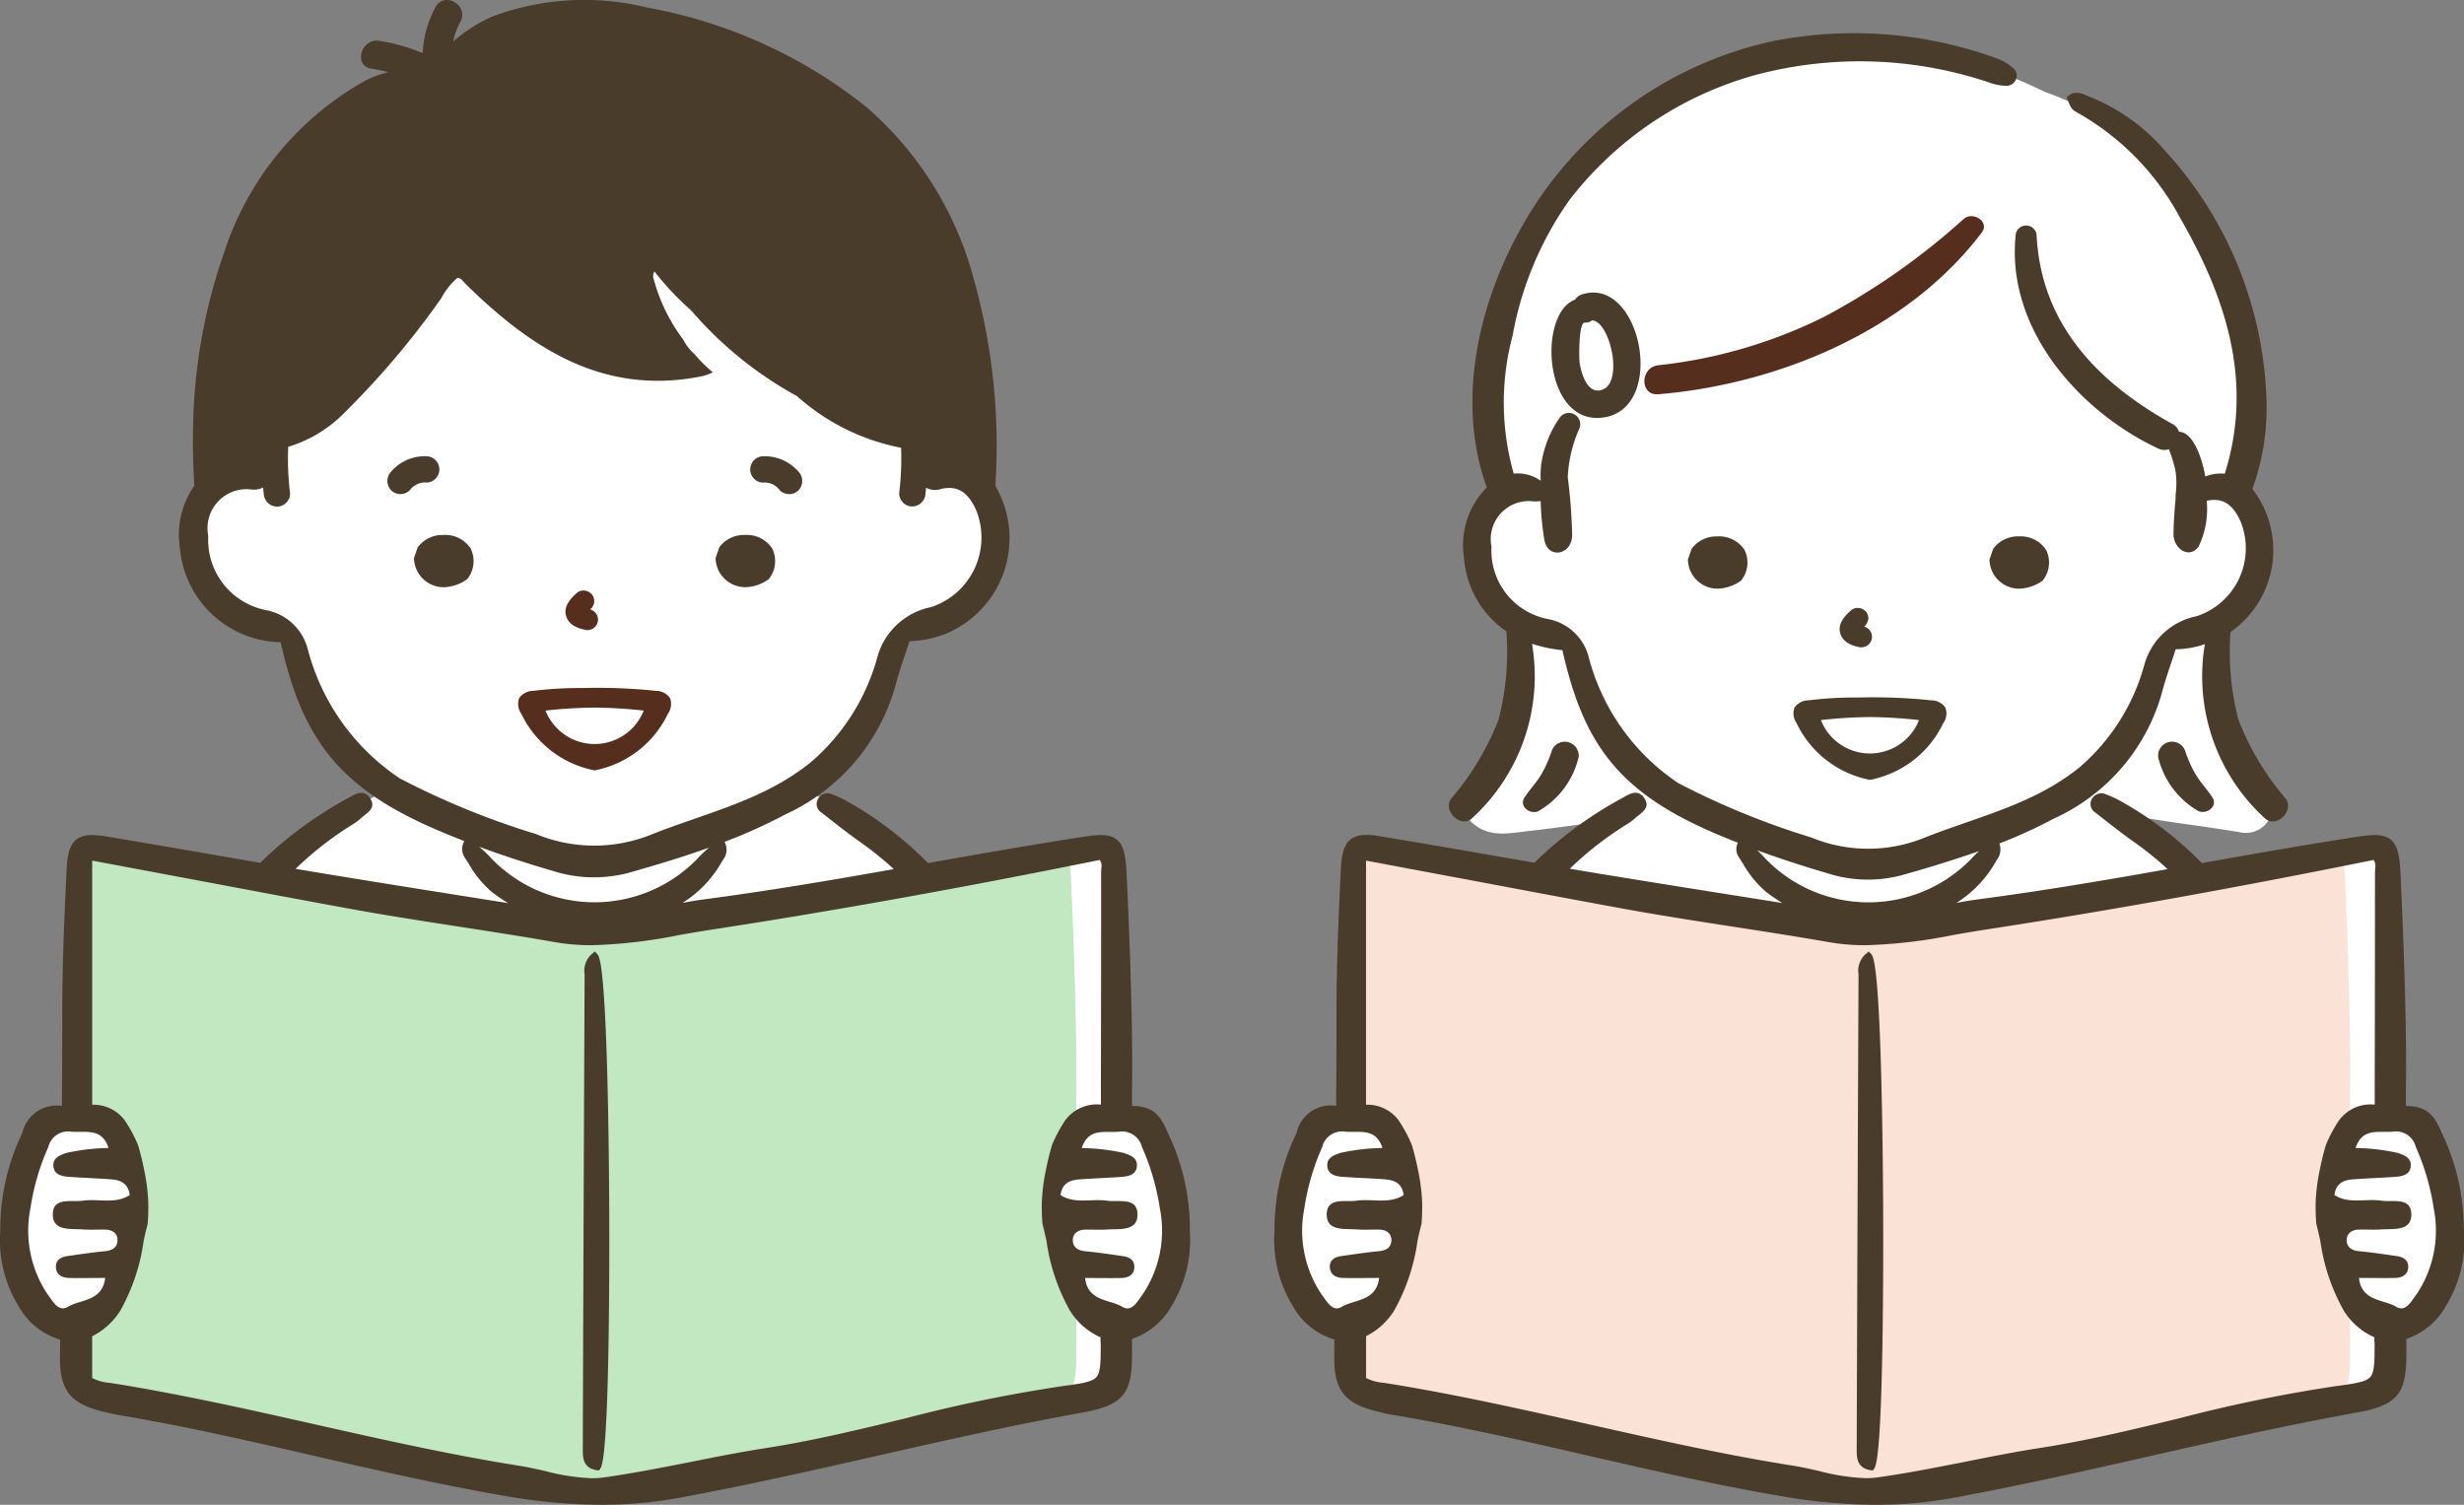
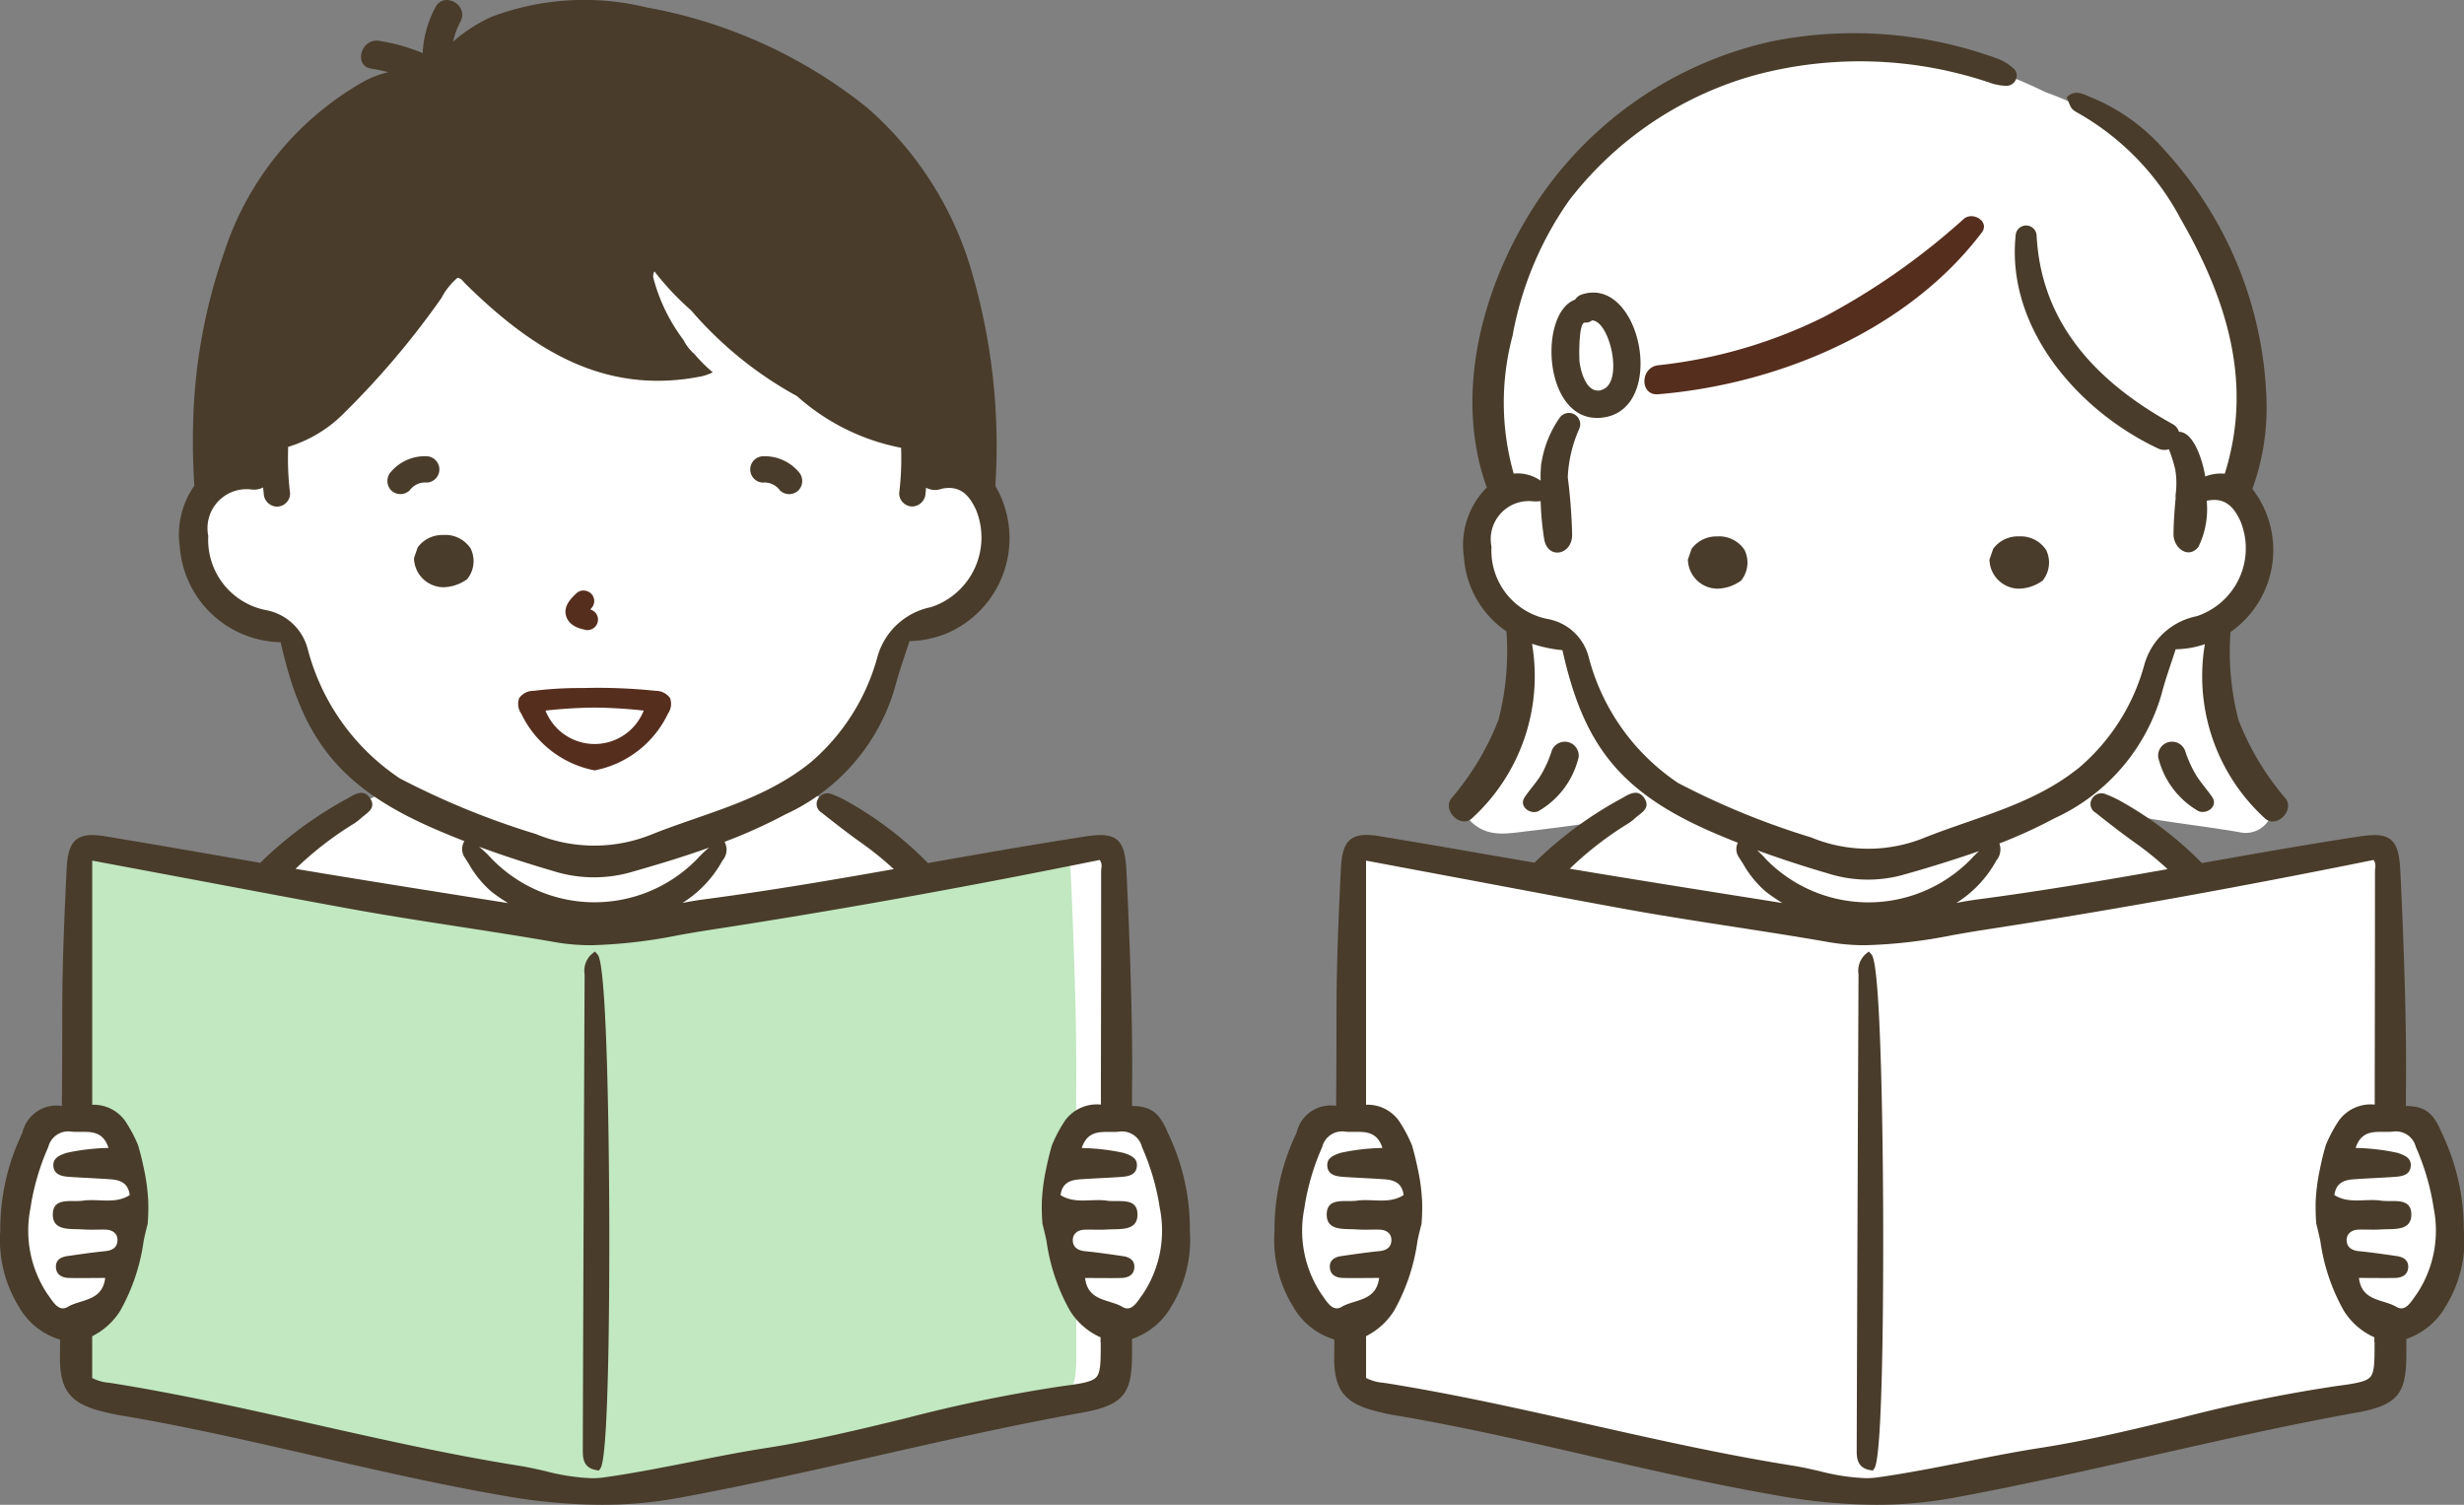
<svg xmlns="http://www.w3.org/2000/svg" data-name="グループ 1743" width="88.422" height="54" viewBox="0 0 88.422 54">
  <rect x="0" y="0" width="88.422" height="54" fill="#808080" stroke="none" />
  <defs>
    <clipPath id="a">
      <path data-name="長方形 1350" fill="none" d="M0 0h88.423v54H0z" />
    </clipPath>
  </defs>
  <g data-name="グループ 1742" clip-path="url(#a)">
    <path data-name="パス 2629" d="M41.671 41.716a4.851 4.851 0 0 0-.785-1.538h-1.024v-9.714l-.618-.1-5.884 1.3a5.417 5.417 0 0 0-.674-.7c-1.078-.912-3.813-2.708-3.813-2.708a9.422 9.422 0 0 0 1.892-1.685c.3-.566.939-2.459 1.036-2.638s.5-1.16.856-1.34a6.532 6.532 0 0 0 1.741-.746 3.943 3.943 0 0 0 1.243-2.21 8.427 8.427 0 0 0-.249-2.1c-.1-.387-1.872-.69-2.117-.594s-.5.181-.5.181v-1.439l-9.759-7.4-.539.18a12.239 12.239 0 0 0 .9 3.481c.553.774.787 1.119.787 1.119a44.374 44.374 0 0 1-4.78-1.768 24.977 24.977 0 0 1-3.346-2.284l-.678.071s-2.7 3.833-4.006 4.8a29.6 29.6 0 0 0-2.53 2.15l-.475.891s-1.126.55-1.211 1.052a8.148 8.148 0 0 0-.219 2.144c.134.214.6.825.809 1.173s.506.356.928.711 1.326.423 1.592.688.327 1.226.552 1.86a9.564 9.564 0 0 0 1.369 2.289c.368.388 1.735 1.51 1.735 1.51l-1.449.737s-1.749 1.347-2.764 2.289L3.405 30.36l-.559.345-.287 9.489s-.3-.167-.934.4a4.652 4.652 0 0 0-1.177 2.86c-.055 1.023-.411 1.132 0 1.981s.137.657.876 1.341a2.287 2.287 0 0 0 1.232.712l.1 2.026.579.657s17.03 3.34 17.139 3.368 1.944 0 1.944 0l16.57-3.225a1.68 1.68 0 0 0 .974-.63 7.1 7.1 0 0 0 .185-2.17 1.05 1.05 0 0 0 1.141-.4 4.839 4.839 0 0 0 .931-2.491 6.986 6.986 0 0 0-.447-2.9" fill="#fff" />
    <path data-name="パス 2630" d="M38.05 45.149a5.331 5.331 0 0 1-.091-3.128 2.043 2.043 0 0 1 .659-1.406v-1.4c.029-1.929-.056-4.821-.186-7.711-.049-1.078-.242-1.253-1.237-1.094-4.332.694-8.625 1.638-12.972 2.236-1.436.2-2.833.762-4.318.515-2.877-.479-5.755-.948-8.63-1.443-2.471-.426-4.935-.894-7.406-1.32-.889-.153-1.1.08-1.146 1.023-.077 1.658-.145 3.315-.149 4.977 0 1.264-.01 2.528-.016 3.792a2.488 2.488 0 0 1 2.377 2.2 6.666 6.666 0 0 1-.767 3.769 2.1 2.1 0 0 1-1.658 1.192c0 .451-.007.9-.011 1.354-.012 1.1.265 1.541 1.306 1.818.187.05.375.1.565.131 4.42.77 8.729 2.089 13.147 2.878a15.675 15.675 0 0 0 5.833.069c4.6-.881 9.108-2.169 13.707-3.03 1.366-.256 1.573-.606 1.567-2.009 0-.739 0-1.479-.006-2.236a4.646 4.646 0 0 1-.566-1.177" fill="#c1e8c1" />
    <path data-name="パス 2631" d="M42.7 44.156a7.942 7.942 0 0 0-.79-3.5c-.3-.728-.6-.954-1.286-.969v-.614c.027-1.763-.042-4.532-.2-7.8-.041-.866-.195-1.306-.922-1.306a3.811 3.811 0 0 0-.566.053c-1.883.289-3.789.625-5.635.952a12.854 12.854 0 0 0-2.959-2.248 3.721 3.721 0 0 0-.468-.213.389.389 0 0 0-.51.144.358.358 0 0 0 .122.508c.47.373.944.744 1.434 1.091a11.415 11.415 0 0 1 1.153.935c-2.25.4-4.552.789-6.836 1.089-.25.033-.5.076-.747.124a4.134 4.134 0 0 0 1.41-1.473l.033-.057A.584.584 0 0 0 26 30.21a18.563 18.563 0 0 0 2.186-.986 7.217 7.217 0 0 0 3.929-4.553c.142-.555.342-1.1.522-1.663a3.765 3.765 0 0 0 1.415-.313 3.715 3.715 0 0 0 1.669-5.253v-.047a22.21 22.21 0 0 0-.788-7.425 12.364 12.364 0 0 0-3.829-6.118 17.613 17.613 0 0 0-7.9-3.585A9.416 9.416 0 0 0 17.65.6a5.5 5.5 0 0 0-1.39.894 2.75 2.75 0 0 1 .262-.714c.315-.587-.579-1.11-.894-.523a3.824 3.824 0 0 0-.459 1.65 6.766 6.766 0 0 0-1.564-.442c-.652-.1-.933.9-.275 1 .206.032.408.074.606.124a3.518 3.518 0 0 0-.965.383 10.929 10.929 0 0 0-4.924 6.075 19.98 19.98 0 0 0-1.085 5.395 24.415 24.415 0 0 0 .012 2.989 3.049 3.049 0 0 0-.522 2.191 3.7 3.7 0 0 0 3.62 3.424c.751 3.353 2 5.15 5.427 6.657q.578.254 1.166.481a.541.541 0 0 0 0 .569c.053.08.1.161.156.242a3.733 3.733 0 0 0 .835 1.02 6.717 6.717 0 0 0 .579.394c-2.175-.344-4.421-.7-6.629-1.063l-1-.167a12.151 12.151 0 0 1 2.079-1.613 1.67 1.67 0 0 0 .257-.194c.21-.194.575-.354.345-.716s-.55-.158-.8-.012a13.906 13.906 0 0 0-3.147 2.319l-1.671-.288a440.611 440.611 0 0 0-3.885-.662 2.955 2.955 0 0 0-.475-.046c-.718 0-.881.45-.918 1.227-.074 1.523-.153 3.293-.157 5.034q0 1.731-.013 3.461a1.256 1.256 0 0 0-1.42.97 7.942 7.942 0 0 0-.791 3.5 4.549 4.549 0 0 0 .657 2.715 2.533 2.533 0 0 0 1.49 1.2c0 .194 0 .389-.006.582-.013 1.215.351 1.7 1.5 1.99.195.049.4.1.609.135 2.368.395 4.748.942 7.049 1.471 2.231.513 4.539 1.043 6.839 1.436A20.369 20.369 0 0 0 21.59 54a15.2 15.2 0 0 0 2.771-.248c2.374-.435 4.765-.977 7.076-1.5 2.419-.548 4.92-1.115 7.4-1.559 1.558-.279 1.792-.741 1.786-2.185v-.459a2.574 2.574 0 0 0 1.417-1.177 4.546 4.546 0 0 0 .657-2.715M14.336 27.925a8 8 0 0 1-3.3-4.661A1.907 1.907 0 0 0 9.574 21.9a2.567 2.567 0 0 1-2.1-2.666 1.4 1.4 0 0 1 1.557-1.667.7.7 0 0 0 .411-.075c.007.072.013.144.022.216a.488.488 0 0 0 .473.473.475.475 0 0 0 .473-.473 10.3 10.3 0 0 1-.068-1.673 4.753 4.753 0 0 0 2.049-1.255 29.968 29.968 0 0 0 3.446-4.08 2.456 2.456 0 0 1 .584-.733.428.428 0 0 1 .124.051c.073.068.136.146.208.216 2.347 2.292 4.928 3.978 8.447 3.266a1.817 1.817 0 0 0 .377-.14 5.328 5.328 0 0 1-.655-.653 1.717 1.717 0 0 1-.4-.515 6.358 6.358 0 0 1-1.074-2.212.316.316 0 0 1 .037-.241 9.975 9.975 0 0 0 1.317 1.4 13.641 13.641 0 0 0 3.8 3.077 7.825 7.825 0 0 0 3.734 1.853 10.275 10.275 0 0 1-.069 1.633.475.475 0 0 0 .473.473.488.488 0 0 0 .473-.473c.008-.067.013-.133.02-.2a.672.672 0 0 0 .556.039c.668-.143.994.232 1.236.754a2.629 2.629 0 0 1-1.612 3.492 2.505 2.505 0 0 0-1.93 1.8A7.587 7.587 0 0 1 29.1 27.35c-1.68 1.365-3.74 1.813-5.674 2.578a5.492 5.492 0 0 1-4.2 0 28.509 28.509 0 0 1-4.888-2m3.307 2.89a3.924 3.924 0 0 0-.453-.432c.868.32 1.75.606 2.639.865a4.861 4.861 0 0 0 2.751.065c.962-.275 1.924-.56 2.865-.9a4.039 4.039 0 0 0-.421.4 5.14 5.14 0 0 1-7.382 0m-15.93 15.64a4.1 4.1 0 0 1-.622-3.094 8.513 8.513 0 0 1 .641-2.2.735.735 0 0 1 .82-.553c.5.053 1.1-.162 1.342.587a7.553 7.553 0 0 0-1.52.179c-.237.085-.484.178-.459.475s.288.361.536.38c.508.038 1.018.053 1.525.091.333.025.622.126.678.565-.52.335-1.116.124-1.668.2-.422.062-1.093-.141-1.092.5 0 .608.649.5 1.093.534.266.018.534 0 .8.006.251.008.436.139.428.389s-.182.359-.439.384c-.458.044-.913.113-1.369.178-.241.035-.425.157-.4.42s.232.356.467.363c.409.011.818 0 1.3 0-.1.849-.887.762-1.341 1.037-.336.2-.54-.2-.72-.443M39.5 48.173c0 .686 0 1.064-.152 1.241s-.544.239-1.223.328a53.652 53.652 0 0 0-5.63 1.156c-1.621.394-3.3.8-4.973 1.061-.91.14-1.827.322-2.714.5-1.026.2-2.086.413-3.136.559a3.179 3.179 0 0 1-.434.029 7.635 7.635 0 0 1-1.656-.253c-.308-.07-.627-.143-.943-.193-2.461-.39-4.934-.946-7.325-1.484-2.365-.532-4.81-1.082-7.248-1.473l-.134-.02a1.655 1.655 0 0 1-.624-.172v-1.5a2.525 2.525 0 0 0 1.006-.913 7.08 7.08 0 0 0 .839-2.494c.041-.209.092-.416.146-.622a7.468 7.468 0 0 0 .021-.817 7.133 7.133 0 0 0-.158-1.174q-.085-.42-.205-.832a5.164 5.164 0 0 0-.47-.881 1.391 1.391 0 0 0-1.178-.573v-8.762l2.737.513c2.14.4 4.24.8 6.341 1.184 1.365.252 2.759.468 4.107.676 1.124.174 2.285.353 3.423.553a7.585 7.585 0 0 0 1.325.11 18.325 18.325 0 0 0 3.132-.365c.358-.063.728-.127 1.091-.183 4.424-.679 9.006-1.5 14-2.512a.373.373 0 0 1 .056.3c0 .042-.006.083-.006.124q0 3.827-.009 7.655v.7a1.413 1.413 0 0 0-1.285.572 5.176 5.176 0 0 0-.47.881q-.12.411-.205.832a7.114 7.114 0 0 0-.158 1.174 7.468 7.468 0 0 0 .021.817c.054.206.1.413.146.622a7.077 7.077 0 0 0 .839 2.494 2.47 2.47 0 0 0 1.1.96v.176zm1.5-1.717c-.18.239-.384.647-.72.443-.454-.275-1.245-.188-1.341-1.037.484 0 .893.008 1.3 0 .236-.007.445-.1.467-.363s-.162-.385-.4-.42c-.455-.066-.911-.134-1.369-.178-.257-.025-.432-.143-.439-.384s.177-.382.428-.389c.267-.008.535.012.8-.006.444-.03 1.093.074 1.093-.534 0-.642-.67-.439-1.092-.5-.552-.081-1.149.13-1.668-.2.057-.438.345-.54.678-.565.508-.038 1.018-.052 1.525-.091.248-.019.511-.079.536-.38s-.222-.39-.459-.475a7.556 7.556 0 0 0-1.52-.179c.247-.749.847-.534 1.342-.587a.735.735 0 0 1 .82.553 8.513 8.513 0 0 1 .641 2.2A4.1 4.1 0 0 1 41 46.458" fill="#493c2a" />
    <path data-name="パス 2632" d="M21.447 34.255l-.1-.109-.115.093a.806.806 0 0 0-.253.724v.093c-.027 6-.048 11.528-.065 16.893v.073c0 .243-.012.649.479.733l.1.017.057-.084c.335-.491.319-7.8.313-9.261-.009-2.055-.066-8.791-.416-9.173" fill="#493c2a" />
    <path data-name="パス 2633" d="M21.298 27.638l.04.008.041-.008a3.693 3.693 0 0 0 2.59-2.025.611.611 0 0 0 .076-.562.627.627 0 0 0-.515-.26 20.075 20.075 0 0 0-2.627-.1 13.439 13.439 0 0 0-1.757.1.627.627 0 0 0-.515.26.611.611 0 0 0 .076.562 3.694 3.694 0 0 0 2.591 2.025m.04-2.246a17.471 17.471 0 0 1 1.762.108 1.894 1.894 0 0 1-3.524 0 17.468 17.468 0 0 1 1.762-.108" fill="#562e1e" />
-     <path data-name="パス 2634" d="M26.734 21.073a1.5 1.5 0 0 0 .839-.28l.022-.016.014-.024a1.025 1.025 0 0 0 .1-1.073 1.091 1.091 0 0 0-.965-.483 1.1 1.1 0 0 0-.922.431l-.01.014-.136.393.005.031a1.065 1.065 0 0 0 1.054 1.005" fill="#493c2a" />
    <path data-name="パス 2635" d="M15.921 19.199a1.1 1.1 0 0 0-.922.431l-.01.014-.136.393.005.031a1.065 1.065 0 0 0 1.054 1.005 1.505 1.505 0 0 0 .839-.28l.023-.016.014-.024a1.026 1.026 0 0 0 .1-1.073 1.092 1.092 0 0 0-.965-.483" fill="#493c2a" />
    <path data-name="パス 2636" d="M21.038 22.612a.294.294 0 0 0 .049 0 .393.393 0 0 0 .24-.091.385.385 0 0 0 .132-.26.38.38 0 0 0-.28-.391l.019-.019a.39.39 0 0 0 .125-.247.382.382 0 0 0-.092-.285.408.408 0 0 0-.3-.128.36.36 0 0 0-.246.1c-.183.174-.459.436-.378.784.045.194.207.444.726.53" fill="#562e1e" />
    <path data-name="パス 2637" d="M15.316 17.318a.473.473 0 0 0 0-.945 1.6 1.6 0 0 0-1.281.553.486.486 0 0 0 0 .668.477.477 0 0 0 .669 0 .682.682 0 0 1 .613-.277" fill="#493c2a" />
    <path data-name="パス 2638" d="M27.373 17.318a.682.682 0 0 1 .613.277.477.477 0 0 0 .669 0 .486.486 0 0 0 0-.668 1.6 1.6 0 0 0-1.281-.553.473.473 0 0 0 0 .945" fill="#493c2a" />
    <path data-name="パス 2639" d="M87.386 41.233a1.891 1.891 0 0 0-1.469-1.054 9.358 9.358 0 0 1-.156-1.412l-.185-8.318-6 .879-1.142-.335-.033-.03c-.58-.49-1.639-1.237-2.494-1.821 1.463.326 2.97.466 4.453.721a.973.973 0 0 0 .517-1.875c-.216-.09-.514-.74-.631-.953a5.877 5.877 0 0 1-.555-1.547 14.206 14.206 0 0 1-.193-3.284 1.987 1.987 0 0 0 .617-.357 3.943 3.943 0 0 0 1.243-2.21v-.377c-.071-.362-.181-.722-.335-.765a1.193 1.193 0 0 1-.583-1.5 8.268 8.268 0 0 0 .254-1.446 13.546 13.546 0 0 0-.863-5.232 12.742 12.742 0 0 0-2.132-4.244 11.067 11.067 0 0 0-4.3-2.767 17.328 17.328 0 0 0-5.031-1.583 19.478 19.478 0 0 0-5.252.4 11.832 11.832 0 0 0-7.779 5.41 11.055 11.055 0 0 0-1.392 10.2 3.439 3.439 0 0 0-.315.184 2.353 2.353 0 0 0-.755 2.565c.19.267.433.6.569.827.2.331.479.358.868.665a16.92 16.92 0 0 1 .177 2.548 4.363 4.363 0 0 1-1.033 2.644.845.845 0 0 0-.292.5.816.816 0 0 0-.129.154 1.787 1.787 0 0 0-.45.8.919.919 0 0 0 .237.9c.621.552 1.283.387 2.059.3.951-.111 1.9-.24 2.846-.38h.022c-.627.494-1.806 1.44-2.5 2.109l-6.688-1.171-.286 9.738s-.551-.2-1.121.5-.285.871-.712 2.153a4.564 4.564 0 0 0-.119 3.207 1.891 1.891 0 0 0 1.353 1.391c.523.156.616-.3.7.414s-.664 1.547.185 2.046 1.015.261 2.25.594 15.463 3.183 15.938 3.23a29.568 29.568 0 0 0 6.413-.882c1.52-.566 10.9-2.419 10.9-2.419s1.457-.166 1.512-.428a2.653 2.653 0 0 0 .317-1.259c-.048-.689-.435-1.209 0-1.181s.708.178 1.254-.532a4.18 4.18 0 0 0 .879-2.634 9.736 9.736 0 0 0-.645-3.088" fill="#fff" />
-     <path data-name="パス 2640" d="M83.587 44.707a4.258 4.258 0 0 1 .6-3.883.52.52 0 0 1 .148-.129V39.22c.029-1.929-.056-4.821-.186-7.711-.049-1.078-.242-1.253-1.237-1.094-4.332.694-8.625 1.638-12.972 2.236-1.436.2-2.834.762-4.318.515-2.877-.479-5.755-.948-8.63-1.443-2.471-.426-4.935-.894-7.406-1.32-.888-.153-1.1.08-1.146 1.023-.077 1.658-.145 3.315-.149 4.977q0 1.847-.016 3.7c1.745-.244 2.363 1.693 2.272 3.26-.1 1.641-.458 4.14-2.328 4.576 0 .257 0 .514-.006.771-.012 1.1.265 1.541 1.306 1.818.187.05.375.1.565.131 4.42.77 8.729 2.089 13.147 2.878a15.674 15.674 0 0 0 5.832.069c4.6-.881 9.108-2.169 13.707-3.03 1.366-.256 1.573-.606 1.568-2.009 0-.744-.005-1.488-.006-2.251a5.229 5.229 0 0 1-.744-1.6" fill="#fae3d6" />
    <path data-name="パス 2641" d="M55.212 29.105a3.045 3.045 0 0 0 1.437-1.926.5.5 0 0 0-.954-.263 4.272 4.272 0 0 1-.4.9c-.173.281-.4.52-.581.792-.225.333.2.638.5.5" fill="#493c2a" />
    <path data-name="パス 2642" d="M78.403 26.915a.5.5 0 0 0-.954.263 3.044 3.044 0 0 0 1.437 1.926c.3.137.725-.167.5-.5-.184-.272-.408-.512-.581-.792a4.272 4.272 0 0 1-.4-.9" fill="#493c2a" />
    <path data-name="パス 2643" d="M71.115 8.348c.3-.392-.312-.772-.641-.495a24.887 24.887 0 0 1-5.011 3.515 17.574 17.574 0 0 1-5.954 1.739c-.656.07-.674 1.1 0 1.041 4.3-.36 8.936-2.278 11.606-5.8" fill="#562e1e" />
    <path data-name="パス 2644" d="M56.786 10.56a.477.477 0 0 0-.264.192c-1.352.5-1.134 4.536 1.017 4.23 2.3-.327 1.343-5.073-.752-4.422m.665 3.444c-.513.119-.716-.635-.767-1-.021-.146-.041-1.442.187-1.427a.365.365 0 0 0 .257-.079c.648.006 1.171 2.306.323 2.5" fill="#493c2a" />
-     <path data-name="パス 2645" d="M67.048 22.228a.383.383 0 0 0-.093-.285.407.407 0 0 0-.3-.128.36.36 0 0 0-.246.1c-.183.174-.459.436-.378.784.045.194.208.444.726.53a.312.312 0 0 0 .049 0 .392.392 0 0 0 .239-.091.384.384 0 0 0 .132-.26.38.38 0 0 0-.28-.391l.019-.019a.39.39 0 0 0 .125-.247" fill="#493c2a" />
    <path data-name="パス 2646" d="M71.536 19.682l-.01.014-.136.393.005.031a1.065 1.065 0 0 0 1.054 1.005 1.5 1.5 0 0 0 .839-.28l.022-.016.014-.024a1.025 1.025 0 0 0 .1-1.073 1.091 1.091 0 0 0-.965-.483 1.1 1.1 0 0 0-.922.431" fill="#493c2a" />
    <path data-name="パス 2647" d="M61.636 19.251a1.1 1.1 0 0 0-.922.431l-.01.014-.136.393.005.031a1.065 1.065 0 0 0 1.054 1.005 1.507 1.507 0 0 0 .839-.28l.022-.016.014-.024a1.025 1.025 0 0 0 .1-1.073 1.091 1.091 0 0 0-.965-.483" fill="#493c2a" />
-     <path data-name="パス 2648" d="M64.397 25.391a.611.611 0 0 0 .076.562 3.694 3.694 0 0 0 2.591 2.025l.04.008.041-.008a3.694 3.694 0 0 0 2.59-2.025.611.611 0 0 0 .076-.562.628.628 0 0 0-.515-.26 20.069 20.069 0 0 0-2.627-.1 13.434 13.434 0 0 0-1.757.1.628.628 0 0 0-.515.26m2.707.341a17.471 17.471 0 0 1 1.762.108 1.894 1.894 0 0 1-3.524 0 17.468 17.468 0 0 1 1.762-.108" fill="#493c2a" />
    <path data-name="パス 2649" d="M88.414 44.156a7.943 7.943 0 0 0-.79-3.5c-.3-.728-.6-.954-1.286-.969v-.614c.027-1.763-.042-4.532-.2-7.8-.041-.866-.195-1.306-.922-1.306a3.812 3.812 0 0 0-.566.053c-1.883.288-3.788.625-5.634.952a12.864 12.864 0 0 0-2.96-2.248 3.733 3.733 0 0 0-.468-.213.389.389 0 0 0-.51.144.358.358 0 0 0 .122.508c.47.373.944.744 1.434 1.091a11.315 11.315 0 0 1 1.151.936c-2.249.4-4.551.789-6.834 1.089-.25.033-.5.076-.747.124a4.134 4.134 0 0 0 1.411-1.477l.033-.057a.61.61 0 0 0 .1-.6 17.842 17.842 0 0 0 1.984-.907 7.041 7.041 0 0 0 3.833-4.441c.138-.542.334-1.069.51-1.622a3.366 3.366 0 0 0 1.048-.182 6.9 6.9 0 0 0 2.181 6.274c.417.322 1.025-.308.725-.725a9.816 9.816 0 0 1-1.7-2.828 9.738 9.738 0 0 1-.286-3.157 3.585 3.585 0 0 0 .784-5.136 8.488 8.488 0 0 0 .511-3.052 13.9 13.9 0 0 0-3.644-9.085 7.014 7.014 0 0 0-2.679-1.924c-.272-.115-.57-.282-.848.007.158.4.142.423.432.58a9.429 9.429 0 0 1 3.638 3.753c1.678 2.907 2.626 5.922 1.6 9.175a1.548 1.548 0 0 0-.7.1c-.016-.1-.04-.222-.074-.353-.139-.544-.427-1.242-.869-1.251a.47.47 0 0 0-.238-.282c-2.667-1.48-4.706-3.565-4.871-6.763a.377.377 0 0 0-.753 0c-.34 3.331 2.253 6.3 5.11 7.643a.521.521 0 0 0 .39.028 5.824 5.824 0 0 1 .226.716 3.006 3.006 0 0 1 .017.9.465.465 0 0 0 0 .126c-.042.444-.073.888-.077 1.315 0 .48.524.9.891.453a3.089 3.089 0 0 0 .3-1.661h.007c.652-.139.97.226 1.205.736a2.565 2.565 0 0 1-1.572 3.407 2.445 2.445 0 0 0-1.883 1.758 7.4 7.4 0 0 1-2.321 3.664c-1.639 1.332-3.649 1.769-5.536 2.515a5.359 5.359 0 0 1-4.1 0 27.83 27.83 0 0 1-4.768-1.951 7.8 7.8 0 0 1-3.217-4.548 1.86 1.86 0 0 0-1.429-1.331 2.5 2.5 0 0 1-2.052-2.6 1.365 1.365 0 0 1 1.519-1.626 1.706 1.706 0 0 0 .245-.011 10.22 10.22 0 0 0 .13 1.376c.126.73 1.005.563 1-.175a19.514 19.514 0 0 0-.157-2.059 4.8 4.8 0 0 1 .4-1.71.406.406 0 0 0-.7-.41 3.885 3.885 0 0 0-.641 1.588.713.713 0 0 0-.02.134v.036a2.941 2.941 0 0 0-.013.407v.079a1.446 1.446 0 0 0-.966-.254 9.3 9.3 0 0 1-.04-4.949 12.171 12.171 0 0 1 2.033-4.859 12.685 12.685 0 0 1 6.725-4.507 14.552 14.552 0 0 1 8.443.314 1.939 1.939 0 0 0 .49.085.37.37 0 0 0 .355-.193.34.34 0 0 0-.087-.443 1.7 1.7 0 0 0-.539-.331 14.994 14.994 0 0 0-8.084-.635 13.66 13.66 0 0 0-8.188 5.375c-2.111 2.963-3.347 7.112-2.074 10.641a2.933 2.933 0 0 0-.82 2.5 3.512 3.512 0 0 0 1.525 2.664 9.8 9.8 0 0 1-.286 3.178 9.816 9.816 0 0 1-1.7 2.828c-.3.416.308 1.047.725.725a6.9 6.9 0 0 0 2.179-6.286 4.972 4.972 0 0 0 1.092.23c.732 3.271 1.948 5.025 5.294 6.495q.494.217 1 .414a.517.517 0 0 0 .029.508c.053.08.1.161.156.242a3.729 3.729 0 0 0 .835 1.02 6.745 6.745 0 0 0 .578.394c-2.175-.344-4.421-.7-6.629-1.063l-1-.167a12.161 12.161 0 0 1 2.08-1.613 1.67 1.67 0 0 0 .257-.194c.21-.194.575-.354.345-.716s-.551-.158-.8-.012a13.875 13.875 0 0 0-3.148 2.318l-1.67-.288a440.611 440.611 0 0 0-3.885-.662 2.955 2.955 0 0 0-.475-.046c-.718 0-.881.45-.918 1.227-.074 1.523-.153 3.293-.157 5.034q0 1.731-.013 3.461a1.256 1.256 0 0 0-1.42.97 7.942 7.942 0 0 0-.791 3.5 4.548 4.548 0 0 0 .657 2.715 2.532 2.532 0 0 0 1.49 1.2c0 .194 0 .389-.006.582-.013 1.215.351 1.7 1.5 1.99.195.049.4.1.609.135 2.368.395 4.748.942 7.049 1.471 2.231.513 4.539 1.043 6.839 1.436A20.369 20.369 0 0 0 67.32 54a15.2 15.2 0 0 0 2.771-.248c2.374-.435 4.765-.977 7.076-1.5 2.419-.548 4.92-1.115 7.4-1.559 1.559-.279 1.792-.741 1.786-2.185v-.459a2.573 2.573 0 0 0 1.417-1.177 4.546 4.546 0 0 0 .657-2.715M63.358 30.814c-.1-.109-.2-.208-.3-.3.83.3 1.673.577 2.524.825a4.74 4.74 0 0 0 2.684.063 46.906 46.906 0 0 0 2.753-.859 4.015 4.015 0 0 0-.278.276 5.14 5.14 0 0 1-7.382 0m-15.93 15.637a4.1 4.1 0 0 1-.622-3.094 8.514 8.514 0 0 1 .641-2.2.735.735 0 0 1 .82-.553c.5.053 1.1-.162 1.342.587a7.557 7.557 0 0 0-1.52.179c-.237.085-.484.178-.459.475s.288.361.536.38c.508.038 1.018.053 1.525.091.333.025.622.126.678.565-.52.335-1.116.124-1.668.2-.422.062-1.092-.141-1.092.5 0 .608.649.5 1.093.534.266.018.534 0 .8.006.251.008.436.139.428.389s-.182.359-.439.384c-.458.044-.913.113-1.369.178-.241.035-.425.157-.4.42s.232.356.467.363c.409.011.818 0 1.3 0-.1.849-.887.762-1.341 1.037-.335.2-.54-.2-.72-.443m37.784 1.717c0 .686 0 1.064-.152 1.241s-.544.239-1.223.328a53.652 53.652 0 0 0-5.63 1.156c-1.621.394-3.3.8-4.973 1.061-.91.14-1.827.322-2.714.5-1.026.2-2.086.413-3.136.559a3.179 3.179 0 0 1-.434.029 7.638 7.638 0 0 1-1.656-.253c-.308-.07-.627-.143-.942-.193-2.461-.39-4.934-.946-7.325-1.484-2.365-.532-4.81-1.082-7.248-1.473l-.134-.02a1.655 1.655 0 0 1-.624-.172v-1.5a2.523 2.523 0 0 0 1.005-.913 7.076 7.076 0 0 0 .839-2.494c.041-.209.092-.416.146-.622a7.506 7.506 0 0 0 .021-.817 7.137 7.137 0 0 0-.158-1.174q-.086-.42-.206-.832a5.161 5.161 0 0 0-.47-.881 1.391 1.391 0 0 0-1.178-.573v-8.76l2.737.513c2.14.4 4.24.8 6.341 1.184 1.365.252 2.759.468 4.107.676 1.123.174 2.285.353 3.423.553a7.586 7.586 0 0 0 1.325.11 18.324 18.324 0 0 0 3.132-.365c.358-.063.728-.127 1.091-.183 4.424-.679 9.006-1.5 14-2.512a.373.373 0 0 1 .056.3c0 .042-.006.083-.006.124q0 3.827-.009 7.655v.7a1.413 1.413 0 0 0-1.285.572 5.163 5.163 0 0 0-.47.881q-.12.411-.205.832a7.134 7.134 0 0 0-.158 1.174 7.521 7.521 0 0 0 .021.817c.054.206.1.413.146.622a7.076 7.076 0 0 0 .839 2.494 2.469 2.469 0 0 0 1.1.96v.176zm1.5-1.717c-.18.239-.384.647-.72.443-.454-.275-1.245-.188-1.341-1.037.484 0 .893.008 1.3 0 .236-.007.445-.1.467-.363s-.162-.385-.4-.42c-.455-.066-.911-.134-1.369-.178-.257-.025-.432-.143-.439-.384s.177-.382.428-.389c.267-.008.535.012.8-.006.444-.03 1.093.074 1.093-.534 0-.642-.67-.439-1.092-.5-.552-.081-1.149.13-1.668-.2.057-.438.345-.54.678-.565.508-.038 1.018-.052 1.525-.091.248-.019.511-.079.536-.38s-.222-.39-.459-.475a7.557 7.557 0 0 0-1.52-.179c.247-.749.847-.534 1.342-.587a.735.735 0 0 1 .82.553 8.512 8.512 0 0 1 .641 2.2 4.1 4.1 0 0 1-.622 3.094" fill="#493c2a" />
    <path data-name="パス 2650" d="M67.162 34.255l-.1-.109-.115.093a.807.807 0 0 0-.253.724v.093c-.027 6-.048 11.528-.065 16.893v.073c0 .243-.012.649.479.733l.1.017.057-.084c.335-.491.319-7.8.313-9.261-.009-2.055-.066-8.791-.416-9.173" fill="#493c2a" />
  </g>
</svg>